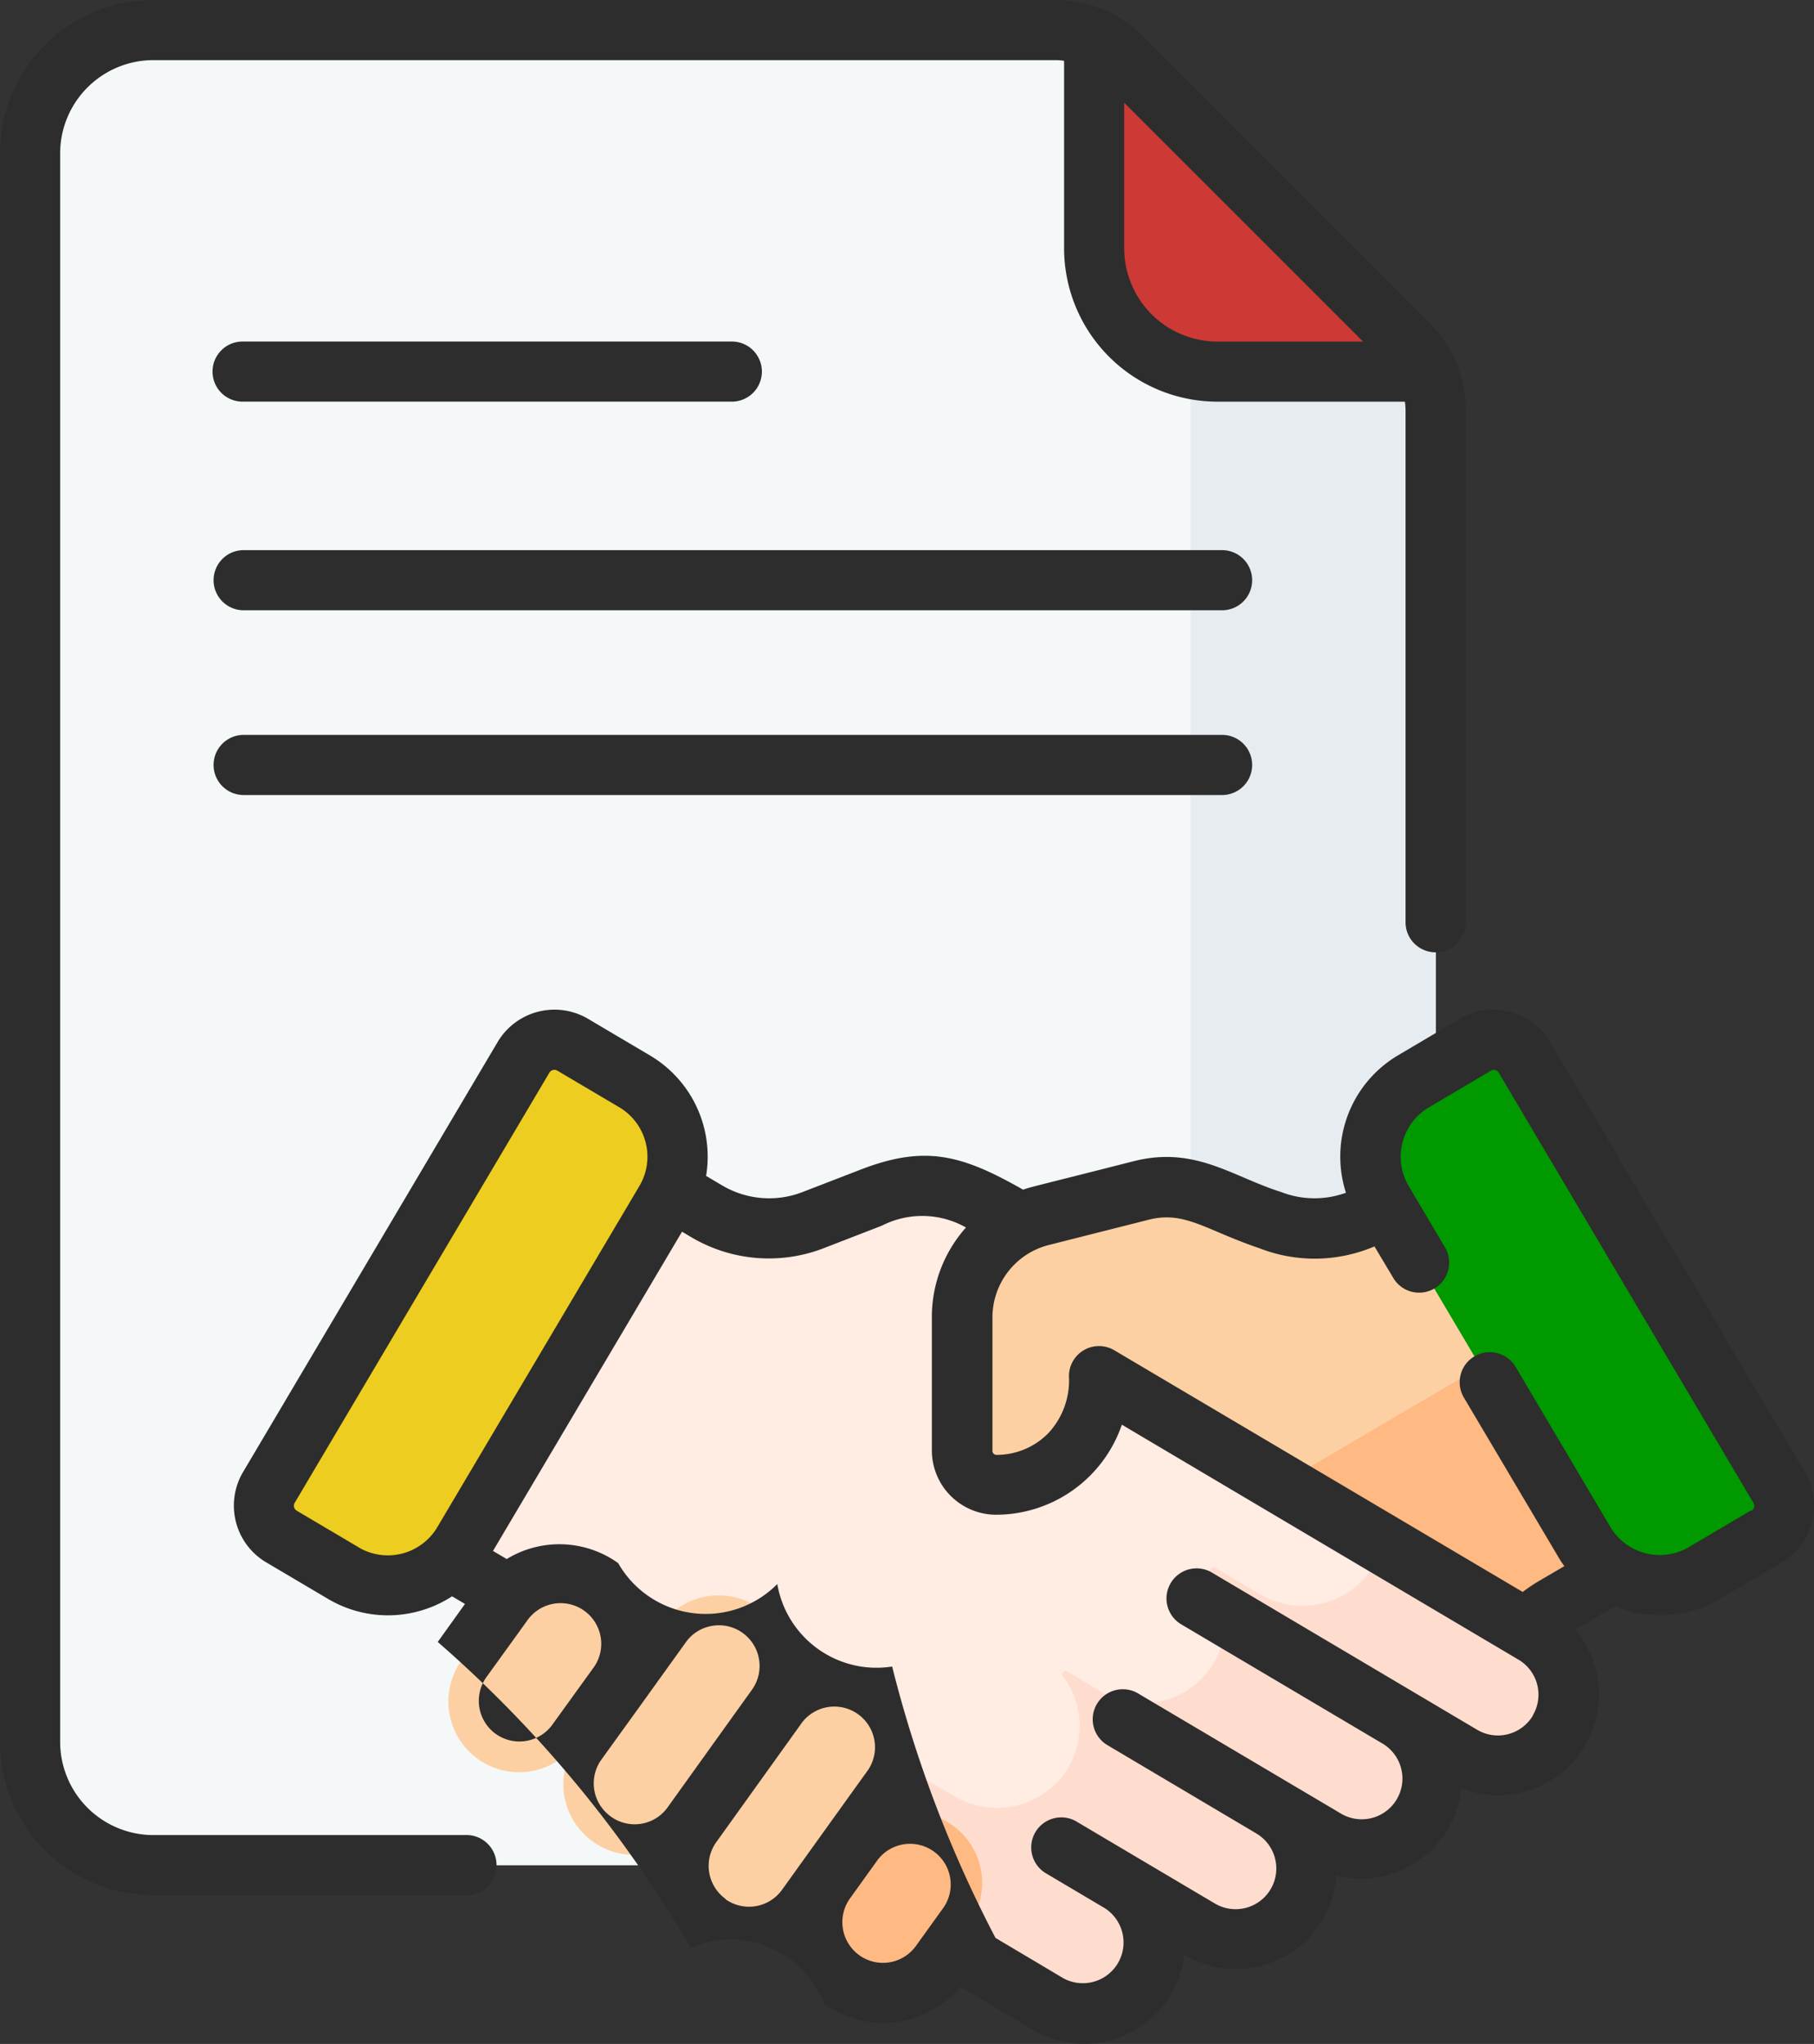
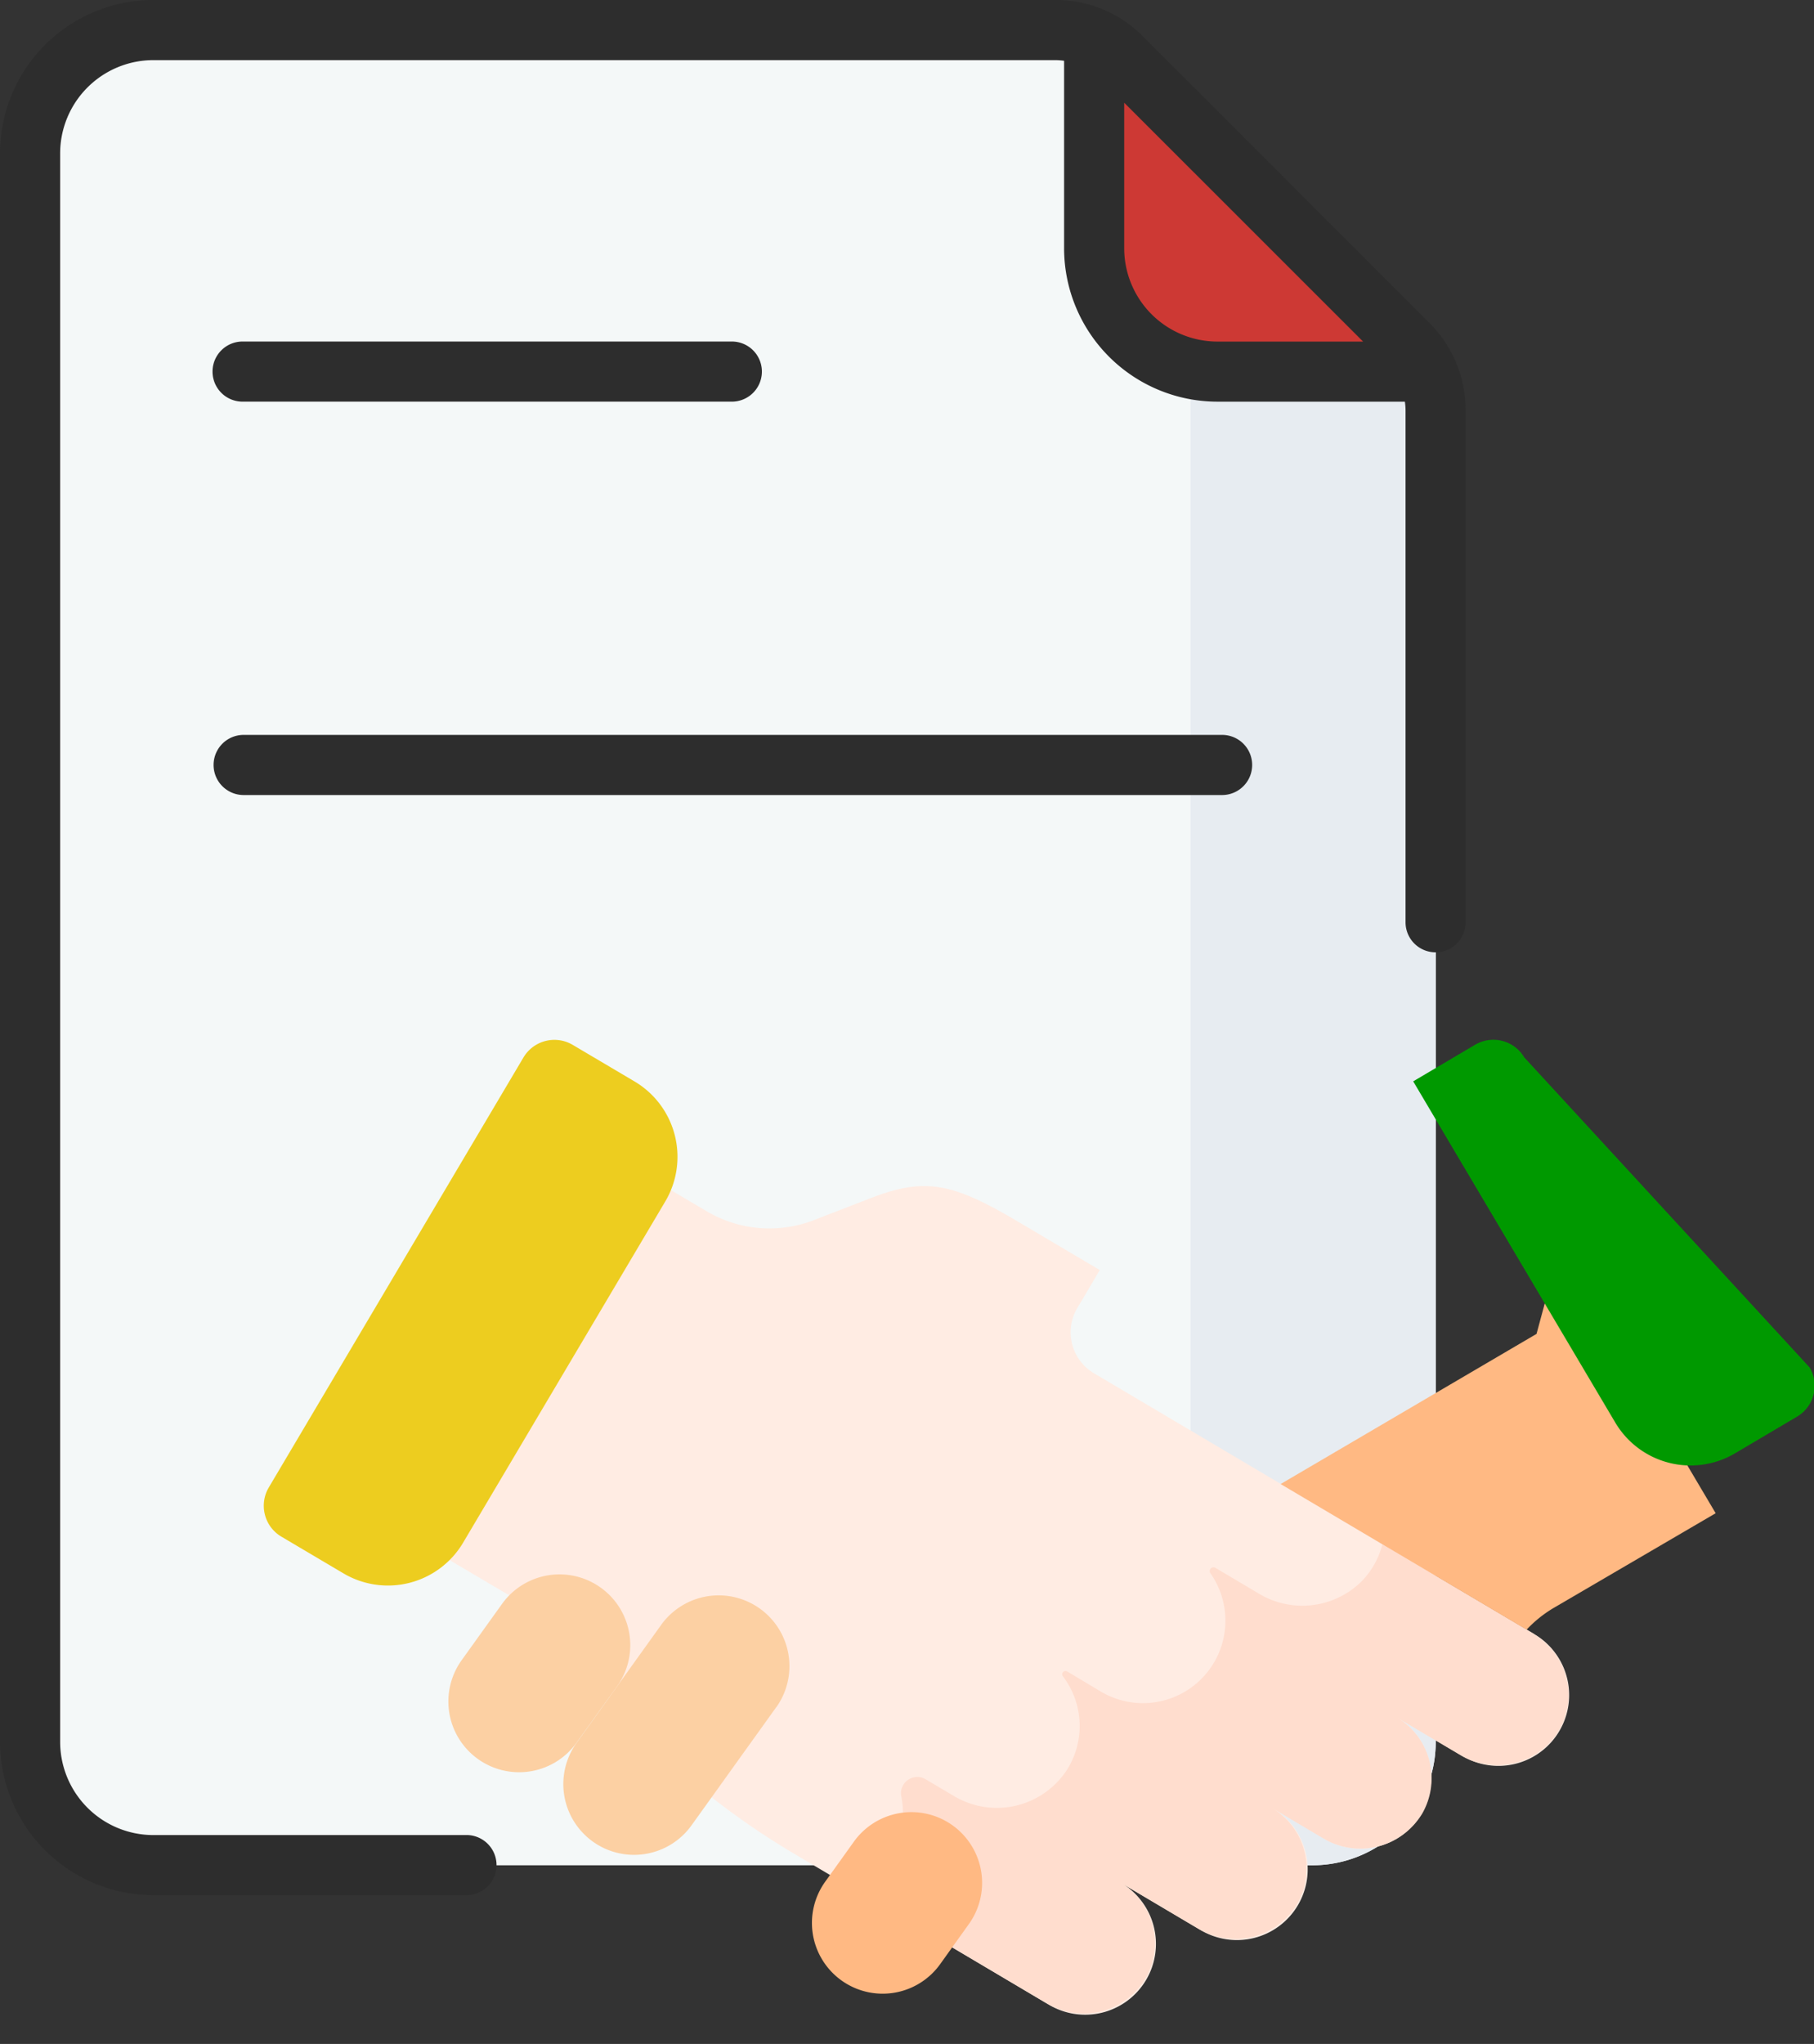
<svg xmlns="http://www.w3.org/2000/svg" id="Grupo_507" data-name="Grupo 507" width="49.55" height="55.812" viewBox="0 0 49.55 55.812">
  <rect x="0" y="0" width="49.55" height="55.812" fill="#333333" stroke="none" />
  <g id="Grupo_502" data-name="Grupo 502" transform="translate(0.819 0.818)">
    <g id="Grupo_501" data-name="Grupo 501">
      <g id="Grupo_500" data-name="Grupo 500">
        <g id="Grupo_489" data-name="Grupo 489">
          <g id="Grupo_488" data-name="Grupo 488">
            <g id="Grupo_487" data-name="Grupo 487">
              <g id="Grupo_486" data-name="Grupo 486">
                <g id="Grupo_485" data-name="Grupo 485">
                  <g id="Grupo_484" data-name="Grupo 484">
                    <g id="Grupo_483" data-name="Grupo 483">
                      <g id="Grupo_482" data-name="Grupo 482">
                        <g id="Grupo_481" data-name="Grupo 481">
                          <g id="Grupo_480" data-name="Grupo 480">
                            <path id="Trazado_1255" data-name="Trazado 1255" d="M719.735,3224.908a3.368,3.368,0,0,0-3.367,3.368v43.38a3.368,3.368,0,0,0,3.367,3.367H751.4a3.367,3.367,0,0,0,3.366-3.367v-36.364a2.552,2.552,0,0,0-.747-1.8l-7.833-7.834a2.552,2.552,0,0,0-1.8-.748Z" transform="translate(-716.368 -3224.908)" fill="#f4f8f8" />
                            <path id="Trazado_1256" data-name="Trazado 1256" d="M747.921,3233.946a3.437,3.437,0,0,1-.738-.081v37.5a3.369,3.369,0,0,1-3.369,3.368h6.7a3.367,3.367,0,0,0,3.366-3.368V3235a2.565,2.565,0,0,0-.229-1.058Z" transform="translate(-715.482 -3224.619)" fill="#e7ecf1" />
                            <path id="Trazado_1257" data-name="Trazado 1257" d="M753.109,3233.482l-7.833-7.834a2.545,2.545,0,0,0-.748-.518v5.729a3.368,3.368,0,0,0,3.369,3.369h5.73A2.518,2.518,0,0,0,753.109,3233.482Z" transform="translate(-715.459 -3224.901)" fill="#cd3934" />
                          </g>
                        </g>
                      </g>
                    </g>
                  </g>
                </g>
              </g>
            </g>
          </g>
        </g>
        <g id="Grupo_499" data-name="Grupo 499" transform="translate(6.385 27.573)">
          <g id="Grupo_497" data-name="Grupo 497" transform="translate(1.869 2.192)">
            <g id="Grupo_496" data-name="Grupo 496">
              <g id="Grupo_491" data-name="Grupo 491">
                <g id="Grupo_490" data-name="Grupo 490">
                  <path id="Trazado_1258" data-name="Trazado 1258" d="M757.2,3267.78l-12.028-7.124a1.3,1.3,0,0,1-.456-1.778s.3-.5.615-1.04l-2.434-1.44c-1.6-.92-2.355-1.091-3.8-.531l-1.578.61a3.359,3.359,0,0,1-2.923-.243l-4.226-2.492-6,10.128,5.41,3.193a3.375,3.375,0,0,1,.947.84l1.823,2.364a21.07,21.07,0,0,0,4.417,3.5l6.958,4.122a1.933,1.933,0,1,0,1.97-3.326l2.175,1.288a1.933,1.933,0,1,0,1.97-3.326l1.45.858a1.933,1.933,0,0,0,1.97-3.326l1.775,1.051a1.932,1.932,0,0,0,1.97-3.325Z" transform="translate(-724.364 -3253.742)" fill="#ffece3" />
                </g>
                <path id="Trazado_1259" data-name="Trazado 1259" d="M756.753,3267.417l-4.146-2.455a2.239,2.239,0,0,1-.554,1,2.3,2.3,0,0,1-2.826.347l-1.18-.7a.1.1,0,0,0-.129.018.1.1,0,0,0-.007.132,2.252,2.252,0,0,1-2.988,3.232l-.928-.555a.09.09,0,0,0-.117.131,2.242,2.242,0,0,1,.123,2.541,2.286,2.286,0,0,1-3.11.724l-.763-.451a.445.445,0,0,0-.663.47,2.246,2.246,0,0,1-1.318,2.515l5.286,3.132a1.974,1.974,0,0,0,2.71-.685,1.932,1.932,0,0,0-.7-2.615l2.131,1.263a1.974,1.974,0,0,0,2.71-.683,1.934,1.934,0,0,0-.7-2.617l1.406.833a1.975,1.975,0,0,0,2.71-.685,1.934,1.934,0,0,0-.7-2.616l1.73,1.024a1.973,1.973,0,0,0,2.71-.683,1.933,1.933,0,0,0-.7-2.615Z" transform="translate(-723.919 -3253.38)" fill="#ffddce" />
              </g>
              <g id="Grupo_492" data-name="Grupo 492" transform="translate(17.208 0.606)">
-                 <path id="Trazado_1260" data-name="Trazado 1260" d="M755.617,3254.33l-3.243,1.886a3.366,3.366,0,0,1-2.925.242l-1.781-.7a2.857,2.857,0,0,0-1.747-.111l-2.728.69a2.863,2.863,0,0,0-2.157,2.773v3.641a.933.933,0,0,0,.931.935,2.808,2.808,0,0,0,2.811-2.809v-.155l11.676,6.914a3.346,3.346,0,0,1,.736-.591l4.43-2.588Z" transform="translate(-741.034 -3254.33)" fill="#fcd0a3" />
-               </g>
+                 </g>
              <g id="Grupo_493" data-name="Grupo 493" transform="translate(25.908 3.527)">
                <path id="Trazado_1261" data-name="Trazado 1261" d="M757.077,3257.159l-.625,2.313-6.99,4.1,6.718,3.977a3.347,3.347,0,0,1,.736-.592l4.429-2.588Z" transform="translate(-749.462 -3257.159)" fill="#ffb983" />
              </g>
              <g id="Grupo_495" data-name="Grupo 495" transform="translate(3.183 12.408)">
                <g id="Grupo_494" data-name="Grupo 494">
                  <path id="Trazado_1262" data-name="Trazado 1262" d="M732.045,3268.822l-1.094,1.523a1.932,1.932,0,1,1-3.139-2.253l1.094-1.525a1.932,1.932,0,0,1,3.139,2.255Z" transform="translate(-727.448 -3265.763)" fill="#fcd0a3" />
                  <path id="Trazado_1263" data-name="Trazado 1263" d="M736.293,3269.375l-2.3,3.207a1.932,1.932,0,1,1-3.139-2.253l2.3-3.207a1.933,1.933,0,0,1,3.141,2.254Z" transform="translate(-727.35 -3265.744)" fill="#fcd0a3" />
-                   <path id="Trazado_1264" data-name="Trazado 1264" d="M739.335,3271.558l-2.3,3.207a1.932,1.932,0,1,1-3.139-2.253l2.3-3.207a1.932,1.932,0,0,1,3.139,2.253Z" transform="translate(-727.252 -3265.674)" fill="#fcd0a3" />
                </g>
                <path id="Trazado_1265" data-name="Trazado 1265" d="M741.335,3275.122l-.764,1.066a1.932,1.932,0,1,1-3.139-2.253l.764-1.066a1.932,1.932,0,1,1,3.139,2.253Z" transform="translate(-727.137 -3265.559)" fill="#ffb983" />
              </g>
            </g>
          </g>
          <g id="Grupo_498" data-name="Grupo 498">
            <path id="Trazado_1266" data-name="Trazado 1266" d="M732.683,3252.758l-1.691-1a.983.983,0,0,0-1.343.344l-6.958,11.744a.98.98,0,0,0,.346,1.342l1.691,1a2.387,2.387,0,0,0,3.272-.836l5.523-9.319A2.392,2.392,0,0,0,732.683,3252.758Z" transform="translate(-722.554 -3251.619)" fill="#edcd1f" />
-             <path id="Trazado_1267" data-name="Trazado 1267" d="M754.7,3251.755l-1.693,1a2.389,2.389,0,0,0-.837,3.274l5.521,9.319a2.39,2.39,0,0,0,3.274.836l1.691-1a.978.978,0,0,0,.343-1.342L756.04,3252.1A.98.98,0,0,0,754.7,3251.755Z" transform="translate(-721.609 -3251.619)" fill="#090" />
+             <path id="Trazado_1267" data-name="Trazado 1267" d="M754.7,3251.755l-1.693,1l5.521,9.319a2.39,2.39,0,0,0,3.274.836l1.691-1a.978.978,0,0,0,.343-1.342L756.04,3252.1A.98.98,0,0,0,754.7,3251.755Z" transform="translate(-721.609 -3251.619)" fill="#090" />
          </g>
        </g>
      </g>
    </g>
  </g>
  <g id="Grupo_506" data-name="Grupo 506">
    <g id="Grupo_505" data-name="Grupo 505">
      <g id="Grupo_504" data-name="Grupo 504">
        <g id="Grupo_503" data-name="Grupo 503">
-           <path id="Trazado_1268" data-name="Trazado 1268" d="M748.774,3238.668H722.048a.821.821,0,1,0,0,1.642h26.727a.821.821,0,0,0,0-1.642Z" transform="translate(-715.393 -3223.646)" fill="#2d2d2d" />
          <path id="Trazado_1269" data-name="Trazado 1269" d="M722.048,3234.792h13.364a.821.821,0,0,0,0-1.641H722.048a.821.821,0,1,0,0,1.641Z" transform="translate(-715.393 -3223.825)" fill="#2d2d2d" />
          <path id="Trazado_1270" data-name="Trazado 1270" d="M748.774,3243.556H722.048a.821.821,0,1,0,0,1.642h26.727a.821.821,0,0,0,0-1.642Z" transform="translate(-715.393 -3223.489)" fill="#2d2d2d" />
          <path id="Trazado_1271" data-name="Trazado 1271" d="M728.317,3274.224h-8.552a2.548,2.548,0,0,1-2.547-2.546v-43.373a2.548,2.548,0,0,1,2.547-2.547h24.641a1.71,1.71,0,0,1,.235.018v5.12a4.192,4.192,0,0,0,4.188,4.188h5.121a1.821,1.821,0,0,1,.018.237V3249.3a.82.82,0,1,0,1.64,0V3235.32a3.345,3.345,0,0,0-.988-2.385l-7.831-7.832a3.351,3.351,0,0,0-2.385-.988H719.765a4.194,4.194,0,0,0-4.19,4.189v43.373a4.194,4.194,0,0,0,4.19,4.188h8.552a.821.821,0,0,0,0-1.642Zm24.491-40.781H748.83a2.55,2.55,0,0,1-2.547-2.546v-3.976Z" transform="translate(-715.575 -3224.116)" fill="#2d2d2d" />
-           <path id="Trazado_1272" data-name="Trazado 1272" d="M764.672,3263.449l-6.955-11.744a1.8,1.8,0,0,0-2.468-.63l-1.692,1a3.214,3.214,0,0,0-1.417,3.749,2.515,2.515,0,0,1-1.771-.02c-1.335-.42-2.352-1.266-4.029-.841-2.849.725-2.761.689-3.019.777-1.668-.949-2.669-1.232-4.44-.547l-1.579.61a2.522,2.522,0,0,1-2.211-.185l-.429-.254a3.209,3.209,0,0,0-1.533-3.289h0l-1.691-1a1.805,1.805,0,0,0-2.468.63l-6.955,11.744a1.8,1.8,0,0,0,.631,2.467l1.692,1a3.213,3.213,0,0,0,3.385-.072l.353.208-.744,1.038a33.233,33.233,0,0,1,6.908,8.348,2.755,2.755,0,0,1,3.653,1.539,2.755,2.755,0,0,0,3.715-.471l1.978,1.172a2.754,2.754,0,0,0,4.139-2.04l.006,0a2.753,2.753,0,0,0,3.77-.966,2.7,2.7,0,0,0,.378-1.2,2.76,2.76,0,0,0,3.042-1.268,2.728,2.728,0,0,0,.371-1.114,2.754,2.754,0,0,0,3.111-4.337l1.09-.636a3.2,3.2,0,0,0,2.857-.2l1.694-1a1.8,1.8,0,0,0,.631-2.467Zm-39.5,2.057-1.691-1a.157.157,0,0,1-.055-.217l6.955-11.743a.16.16,0,0,1,.218-.056l1.692,1a1.569,1.569,0,0,1,.55,2.149l-5.521,9.317a1.571,1.571,0,0,1-2.149.552Zm3.744,5.094a1.112,1.112,0,0,1-.254-1.55l1.1-1.524a1.111,1.111,0,1,1,1.8,1.3l-1.1,1.524A1.112,1.112,0,0,1,728.916,3270.6Zm3.139,2.253a1.112,1.112,0,0,1-.254-1.549l1.1-1.525h0l1.208-1.681a1.1,1.1,0,0,1,.722-.448,1.069,1.069,0,0,1,.184-.016,1.112,1.112,0,0,1,.9,1.76l-2.3,3.207A1.107,1.107,0,0,1,732.055,3272.854Zm3.139,2.253a1.111,1.111,0,0,1-.254-1.549h0l2.3-3.207a1.111,1.111,0,1,1,1.8,1.3l-1.024,1.425h0l-1.279,1.782a1.111,1.111,0,0,1-1.55.254Zm3.653,1.538a1.112,1.112,0,0,1-.256-1.549l.767-1.067a1.111,1.111,0,0,1,1.8,1.3l-.767,1.067A1.11,1.11,0,0,1,738.847,3276.645Zm18.4-6.545a1.112,1.112,0,0,1-1.523.389l-7.268-4.306a.822.822,0,0,0-.837,1.414l5.495,3.254h0a1.112,1.112,0,1,1-1.133,1.913l-5.5-3.256a.821.821,0,1,0-.837,1.412l4.048,2.4h0a1.111,1.111,0,0,1-1.132,1.913l-2.174-1.287h0l-1.585-.939a.821.821,0,1,0-.837,1.412l1.586.94h0a1.112,1.112,0,0,1-1.132,1.913l-1.851-1.1a33.569,33.569,0,0,1-2.823-7.41,2.75,2.75,0,0,1-3.137-2.253,2.752,2.752,0,0,1-4.347-.571,2.76,2.76,0,0,0-3.044-.111l-.375-.221,5.164-8.718.245.146a4.156,4.156,0,0,0,3.638.3l1.578-.611a2.421,2.421,0,0,1,2.295.051,3.67,3.67,0,0,0-.932,2.448v3.641a1.757,1.757,0,0,0,1.753,1.754h0a3.637,3.637,0,0,0,3.437-2.459c1.06.629,9.818,5.815,10.835,6.417a1.111,1.111,0,0,1,.389,1.523Zm5.955-5.6-1.693,1a1.572,1.572,0,0,1-2.148-.551l-2.586-4.368a.821.821,0,0,0-1.414.836l2.589,4.368a2.737,2.737,0,0,0,.156.236l-.721.422a4.228,4.228,0,0,0-.417.283l-11.156-6.6a.82.82,0,0,0-1.238.706A2.115,2.115,0,0,1,744,3262.4a1.983,1.983,0,0,1-1.406.582h0a.111.111,0,0,1-.11-.113v-3.64a2.041,2.041,0,0,1,1.538-1.978l2.728-.69c.988-.25,1.548.278,3.029.779a4.149,4.149,0,0,0,3.14-.051l.5.838a.821.821,0,1,0,1.411-.838l-.975-1.647a1.567,1.567,0,0,1,.55-2.149l1.692-1a.16.16,0,0,1,.218.056l6.955,11.743a.157.157,0,0,1-.055.217Z" transform="translate(-715.375 -3223.255)" fill="#2d2d2d" />
        </g>
      </g>
    </g>
  </g>
</svg>